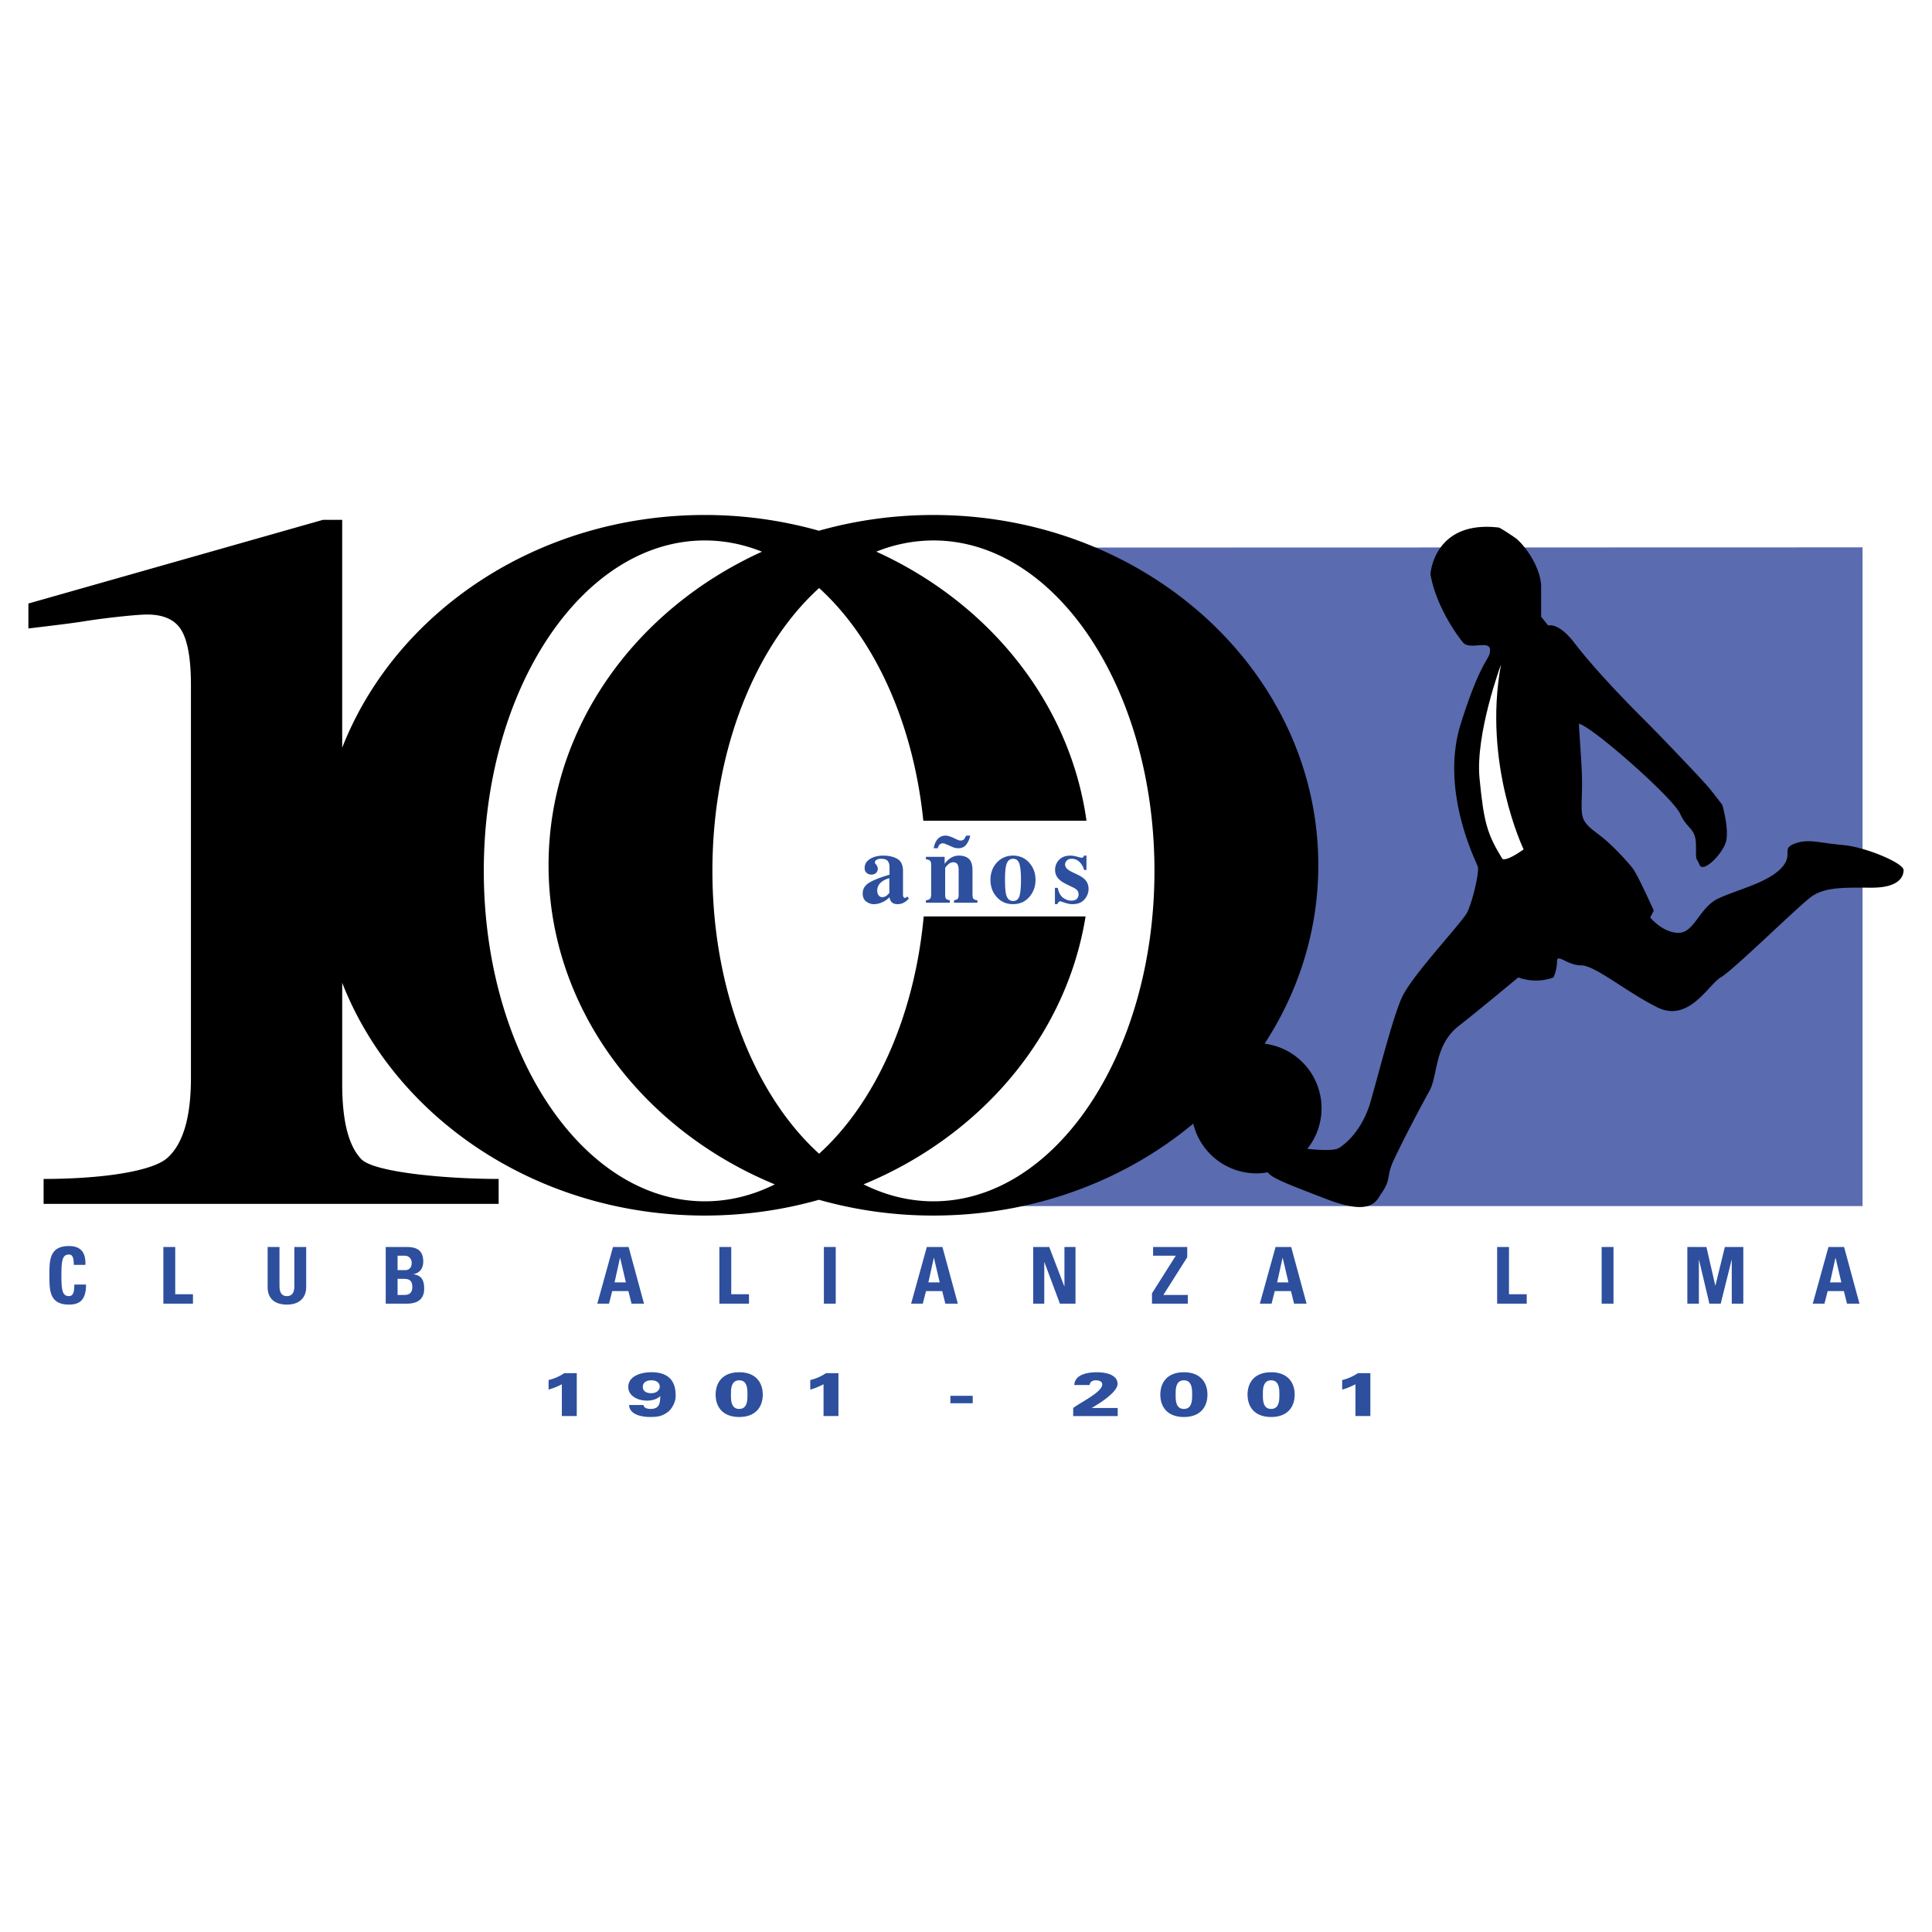
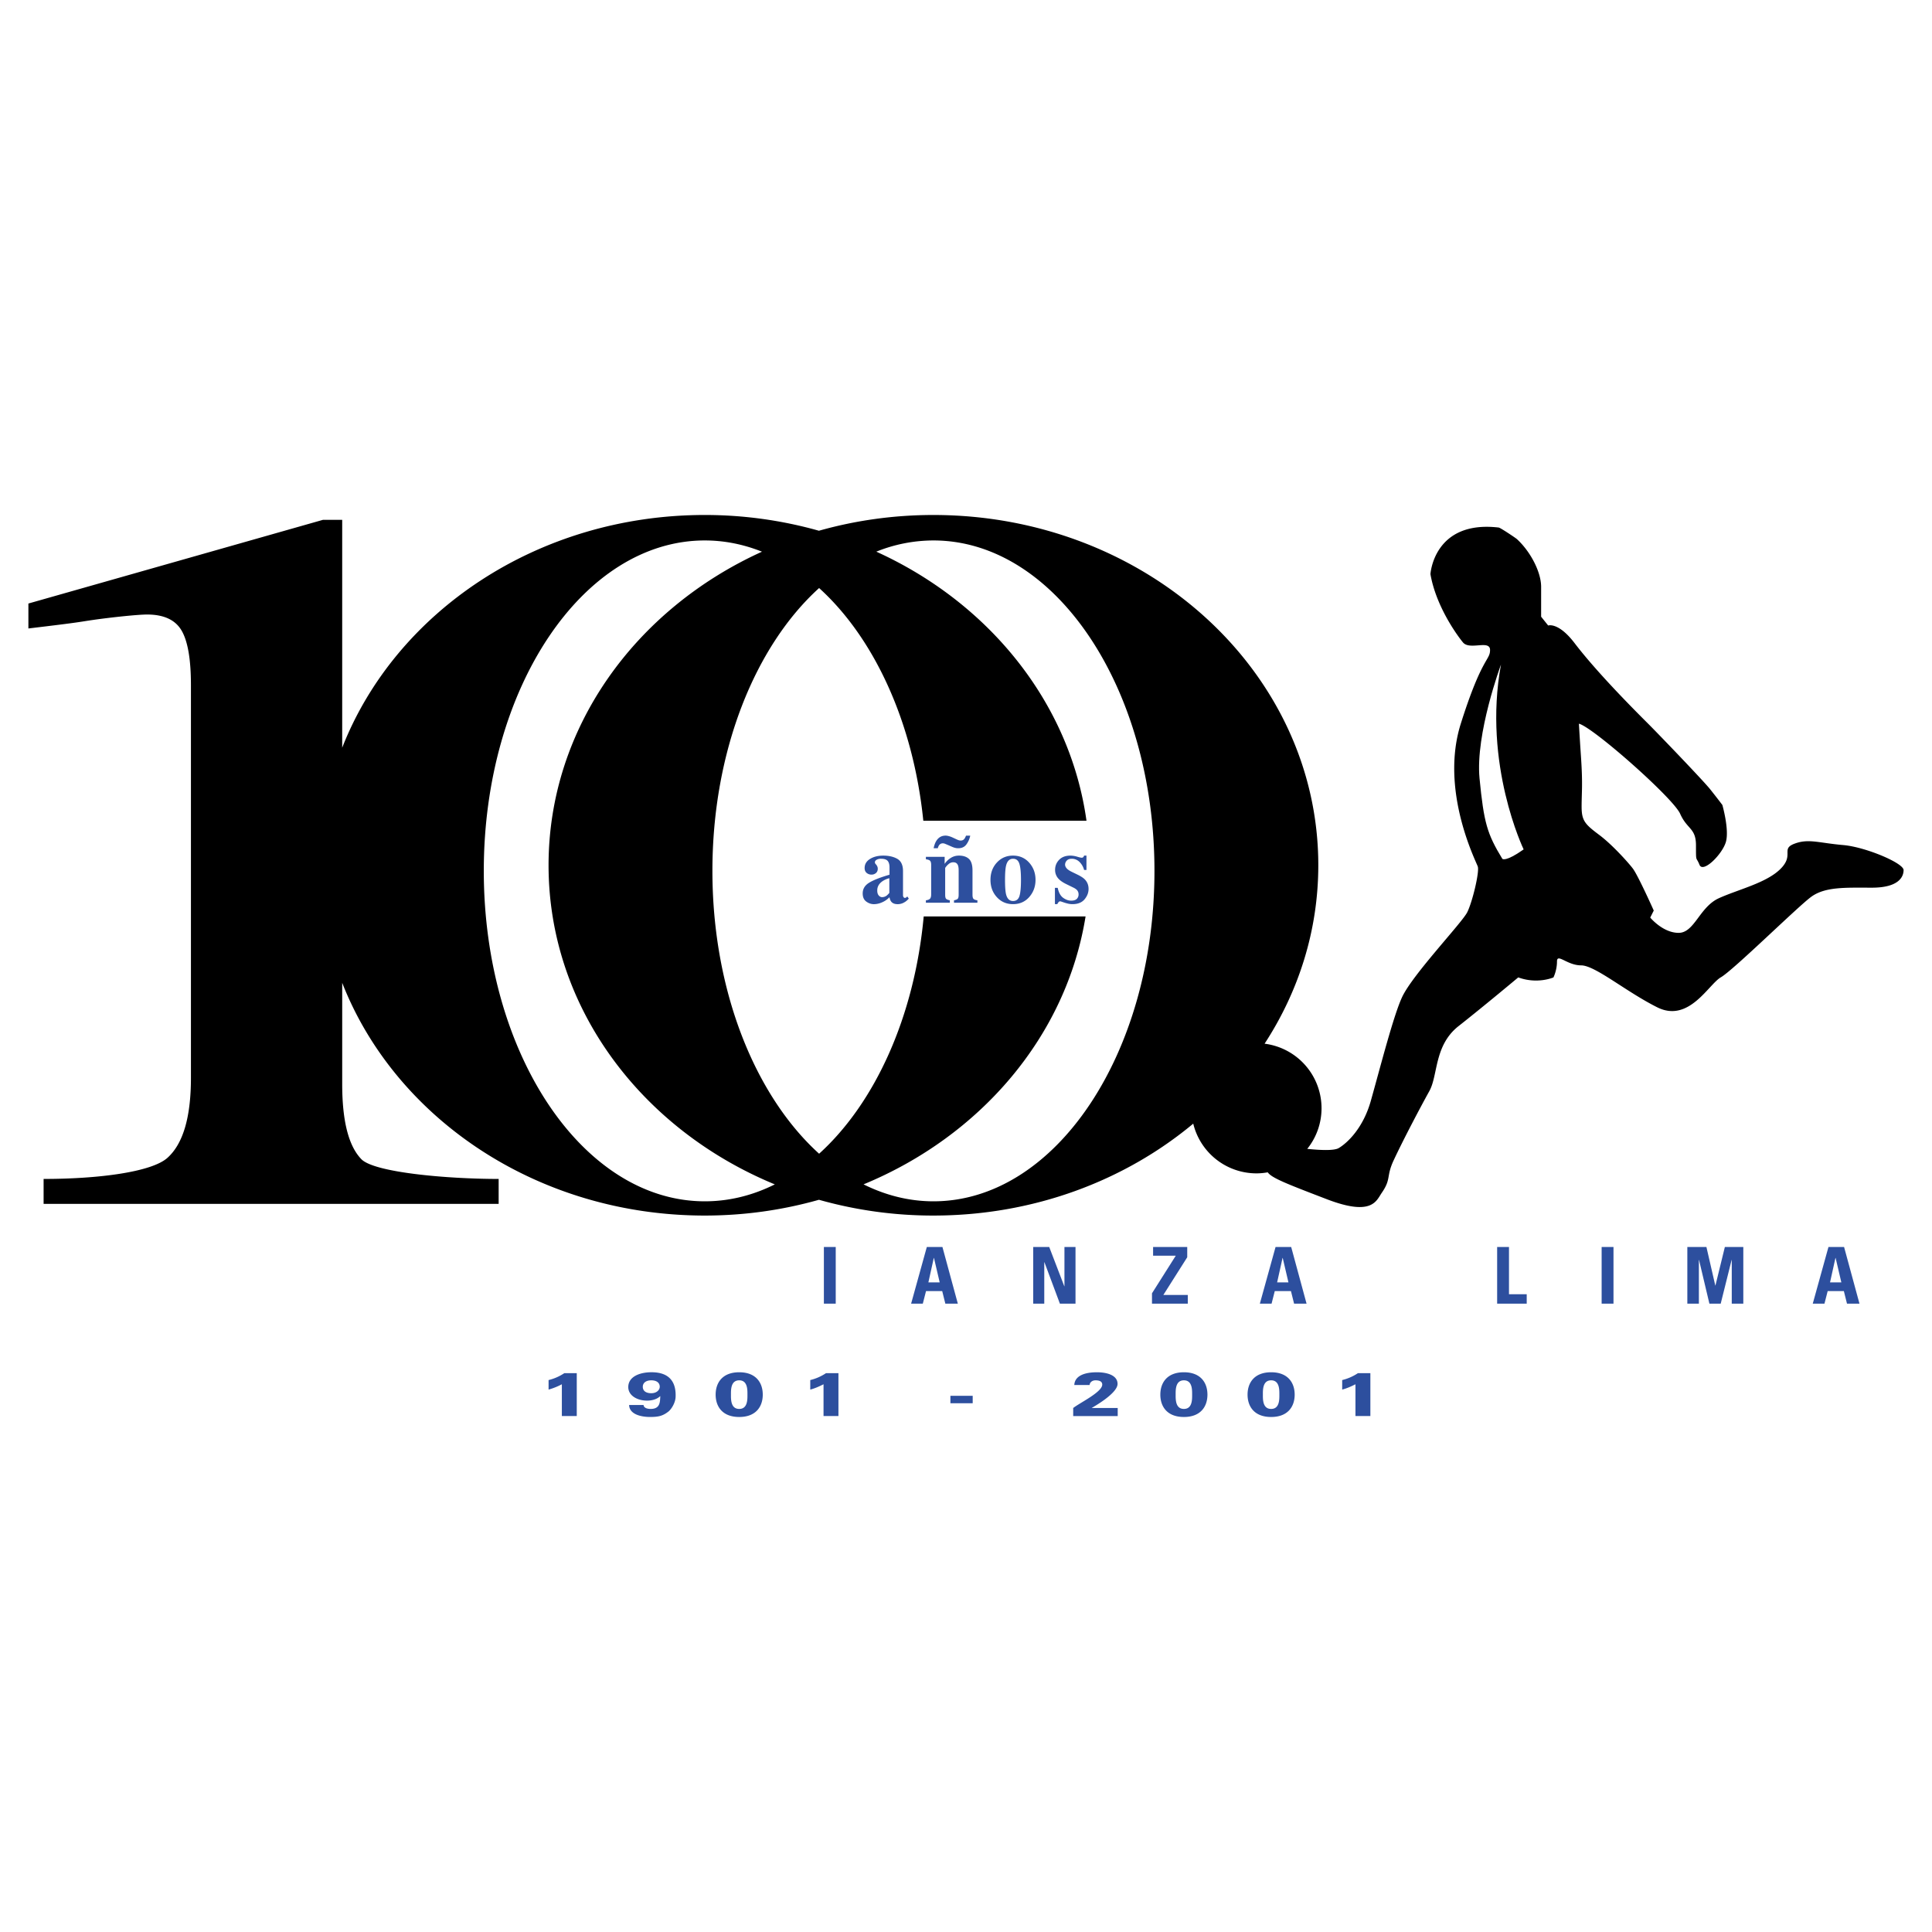
<svg xmlns="http://www.w3.org/2000/svg" width="2500" height="2500" viewBox="0 0 192.756 192.756">
  <path fill="#fff" d="M0 192.756h192.756V0H0v192.756z" />
-   <path d="M101.864 54.633c7.447-.002 16.619 14.906 16.619 32.635 0 17.73-7.152 32.148-18.856 32.634l.56.428h85.641V54.61l-83.964.023z" fill-rule="evenodd" clip-rule="evenodd" fill="#5a6baf" />
-   <path d="M4.926 127.238c0-1.496 0-2.922 1.951-2.922 1.206 0 1.692.666 1.645 1.881H7.363c0-.752-.134-1.033-.486-1.033-.666 0-.752.627-.752 2.074 0 1.449.086 2.076.752 2.076.548 0 .525-.705.54-1.152h1.167c0 1.514-.603 1.998-1.707 1.998-1.951 0-1.951-1.441-1.951-2.922zM16.3 130.066v-5.654h1.183v4.715h1.77v.939H16.3zM30.549 124.412v4.01c0 .846-.478 1.738-1.92 1.738-1.3 0-1.927-.674-1.927-1.738v-4.01h1.183v3.932c0 .697.298.971.729.971.517 0 .752-.344.752-.971v-3.932h1.183zM38.484 130.066v-5.654h2.099c.901 0 1.646.258 1.646 1.465 0 .648-.322 1.119-.964 1.246v.014c.838.117 1.058.658 1.058 1.434 0 1.434-1.246 1.496-1.747 1.496h-2.092v-.001zm1.182-3.343h.792c.259 0 .619-.172.619-.721 0-.416-.282-.721-.682-.721h-.729v1.442zm0 2.474h.658c.251 0 .815-.008.815-.799 0-.502-.188-.807-.783-.807h-.69v1.606zM59.593 130.066l1.566-5.654h1.559l1.536 5.654h-1.246l-.313-1.254h-1.614l-.321 1.254h-1.167zm2.279-4.566h-.016l-.54 2.443h1.128l-.572-2.443zM71.773 130.066v-5.654h1.183v4.715h1.77v.939h-2.953z" fill-rule="evenodd" clip-rule="evenodd" fill="#2d4f9e" />
  <path fill="#2d4f9e" d="M82.199 130.066h1.182v-5.654h-1.182v5.654z" />
  <path d="M90.902 130.066l1.567-5.654h1.558l1.536 5.654h-1.246l-.313-1.254H92.39l-.321 1.254h-1.167zm2.279-4.566h-.015l-.541 2.443h1.128l-.572-2.443zM103.083 130.066v-5.654h1.598l1.503 3.916h.016v-3.916h1.104v5.654h-1.558l-1.543-4.134h-.016v4.134h-1.104zM115.044 124.412h3.406v1.026l-2.382 3.759h2.438v.869h-3.572v-1.033l2.374-3.752h-2.264v-.869zM125.696 130.066l1.567-5.654h1.559l1.534 5.654h-1.245l-.312-1.254h-1.614l-.32 1.254h-1.169zm2.28-4.566h-.015l-.541 2.443h1.128l-.572-2.443zM149.37 130.066v-5.654h1.182v4.715h1.769v.939h-2.951z" fill-rule="evenodd" clip-rule="evenodd" fill="#2d4f9e" />
  <path fill="#2d4f9e" d="M159.796 130.066h1.182v-5.654h-1.182v5.654z" />
  <path fill-rule="evenodd" clip-rule="evenodd" fill="#2d4f9e" d="M168.346 130.066v-5.654h1.904l.885 3.846h.014l.941-3.846h1.841v5.654h-1.153v-4.363h-.014l-1.089 4.363h-1.128l-1.034-4.363h-.015v4.363h-1.152zM180.859 130.066l1.567-5.654h1.558l1.536 5.654h-1.245l-.313-1.254h-1.614l-.321 1.254h-1.168zm2.28-4.566h-.015l-.541 2.443h1.128l-.572-2.443zM57.544 137.004v4.275h-1.488v-3.17a6.659 6.659 0 0 1-1.324.531v-.951a4.878 4.878 0 0 0 1.566-.686h1.246v.001zM64.21 140.18c.008.143.102.242.234.303.133.061.306.086.47.086.963 0 .932-.709.963-1.26l-.015-.012c-.306.303-.807.443-1.3.443-1.011 0-1.88-.518-1.88-1.352 0-1.033 1.128-1.479 2.318-1.479 1.959 0 2.46 1.168 2.405 2.467-.024.594-.423 1.23-.736 1.471-.557.426-.979.525-1.811.525-.963 0-2.067-.291-2.091-1.193h1.443v.001zm.768-2.465c-.525 0-.846.254-.846.643 0 .445.36.643.846.643.564 0 .845-.348.845-.643 0-.415-.336-.643-.845-.643zM73.751 141.373c-1.669 0-2.351-1.037-2.351-2.23s.682-2.232 2.351-2.232c1.668 0 2.35 1.039 2.35 2.232s-.682 2.23-2.35 2.23zm-.823-2.23c0 .451-.031 1.426.823 1.426s.822-.975.822-1.426.032-1.428-.822-1.428c-.855 0-.823.976-.823 1.428zM83.651 137.004v4.275h-1.487v-3.17c-.417.211-.854.408-1.324.531v-.951a4.888 4.888 0 0 0 1.566-.686h1.245v.001z" />
  <path fill="#2d4f9e" d="M94.822 140.002h2.224v-.742h-2.224v.742z" />
  <path d="M111.514 140.477v.803h-4.441v-.803c.683-.537 2.898-1.588 2.898-2.336 0-.303-.258-.426-.673-.426-.354 0-.581.234-.588.469h-1.527c.047-.963 1.111-1.273 2.255-1.273.987 0 2.061.285 2.061 1.162 0 .982-2.562 2.379-2.569 2.393v.012h2.584v-.001zM118.118 141.373c-1.67 0-2.351-1.037-2.351-2.23s.681-2.232 2.351-2.232c1.668 0 2.349 1.039 2.349 2.232s-.681 2.23-2.349 2.23zm-.823-2.23c0 .451-.031 1.426.823 1.426.853 0 .821-.975.821-1.426s.031-1.428-.821-1.428c-.854 0-.823.976-.823 1.428zM126.821 141.373c-1.67 0-2.352-1.037-2.352-2.23s.682-2.232 2.352-2.232c1.666 0 2.349 1.039 2.349 2.232s-.683 2.23-2.349 2.23zm-.823-2.23c0 .451-.032 1.426.823 1.426.853 0 .821-.975.821-1.426s.031-1.428-.821-1.428c-.855 0-.823.976-.823 1.428zM136.722 137.004v4.275h-1.488v-3.17c-.416.211-.854.408-1.324.531v-.951a4.897 4.897 0 0 0 1.566-.686h1.246v.001z" fill-rule="evenodd" clip-rule="evenodd" fill="#2d4f9e" />
  <path d="M183.911 84.313c-2.487-.217-3.47-.665-4.873-.138-1.404.526.007 1.112-1.398 2.516-1.405 1.405-4.219 2.047-6.15 2.925-1.931.878-2.434 3.455-4.013 3.455-1.58 0-2.833-1.524-2.833-1.524l.352-.702s-1.519-3.396-2.06-4.154c-.306-.428-1.979-2.341-3.383-3.394-1.405-1.053-1.755-1.405-1.755-2.81s.123-2.192-.053-4.825-.216-3.46-.216-3.46c1.404.351 9.397 7.408 10.099 8.987.703 1.58 1.58 1.404 1.58 3.16 0 1.755 0 1.053.351 1.931.353.876 2.282-1.054 2.634-2.282.352-1.229-.352-3.686-.352-3.686s-.527-.702-1.229-1.581c-.703-.877-5.092-5.441-6.144-6.495-1.054-1.053-5.027-5.001-7.373-8.074-1.621-2.123-2.633-1.755-2.633-1.755l-.703-.878v-2.984c0-1.448-1.03-3.484-2.418-4.761-.128-.116-1.646-1.132-1.813-1.151-6.487-.758-6.812 4.648-6.812 4.648.54 3.136 2.574 5.999 3.244 6.812.667.811 2.703-.296 2.703.757s-.814.682-2.919 7.352c-2.107 6.671 1.521 13.727 1.695 14.253.177.526-.527 3.511-1.053 4.563-.526 1.053-5.4 6.16-6.482 8.429-.853 1.793-2.162 6.92-3.135 10.381-.762 2.707-2.318 4.186-3.198 4.713-.473.285-1.915.209-3.146.082a6.464 6.464 0 0 0 1.425-4.055 6.491 6.491 0 0 0-5.682-6.438c3.399-5.215 5.359-11.301 5.359-17.805 0-19.3-17.192-34.945-38.401-34.945-3.977 0-7.814.551-11.422 1.572a41.868 41.868 0 0 0-11.387-1.572c-16.686 0-30.879 9.689-36.176 23.22V51.865H32.22L2.833 60.214v2.488c5.44-.646 5.021-.646 6.486-.856 1.916-.273 4.466-.535 5.355-.535 1.671 0 2.819.533 3.442 1.598.623 1.065.934 2.88.934 5.443v39.192c0 3.918-.782 6.576-2.348 7.977-1.565 1.4-6.802 2.102-12.351 2.102v2.486h45.4v-2.486c-5.245 0-12.423-.656-13.698-1.971-1.274-1.314-1.911-3.809-1.911-7.488V98.055c5.296 13.531 19.49 23.221 36.176 23.221 3.967 0 7.789-.555 11.389-1.574a41.826 41.826 0 0 0 11.42 1.574c9.994 0 19.092-3.477 25.923-9.17a6.492 6.492 0 0 0 6.305 4.961c.386 0 .761-.039 1.128-.104.396.576 1.989 1.182 5.861 2.67 4.563 1.756 4.968.164 5.507-.613.974-1.406.433-1.621 1.189-3.244.976-2.092 2.69-5.34 3.567-6.92.879-1.58.462-4.555 2.919-6.486 2.458-1.932 5.95-4.854 5.95-4.854 1.932.703 3.512 0 3.512 0s.352-.701.352-1.581c0-.877 1.001.379 2.404.379 1.404 0 4.44 2.605 7.601 4.186 3.16 1.578 5.119-2.295 6.347-2.996 1.23-.703 7.57-6.948 8.975-8.001s3.462-.94 6.095-.94c2.634 0 3.159-1.053 3.159-1.756 0-.702-3.798-2.302-6.01-2.494zM70.32 119.855c-12.179 0-22.052-14.76-22.052-32.967s9.873-32.967 22.052-32.967c1.973 0 3.884.394 5.704 1.121-12.62 5.725-21.294 17.581-21.294 31.286 0 14.165 9.264 26.352 22.573 31.838-2.195 1.096-4.542 1.689-6.983 1.689zm22.809 0c-2.437 0-4.78-.6-6.972-1.691 11.672-4.818 20.228-14.789 22.15-26.729H92.158c-.928 10.042-4.878 18.639-10.435 23.672-6.381-5.775-10.646-16.252-10.646-28.219 0-11.966 4.265-22.443 10.646-28.219 5.474 4.955 9.392 13.367 10.396 23.213h16.279c-1.645-11.789-9.743-21.745-20.969-26.843a15.295 15.295 0 0 1 5.7-1.118c12.179 0 22.052 14.76 22.052 32.967 0 18.208-9.873 32.967-22.052 32.967z" fill-rule="evenodd" clip-rule="evenodd" />
  <path d="M149.753 66.301s-2.571 6.93-2.139 11.363.759 5.533 2.273 8.02c0 0 .289.359 2.127-.939.001 0-4.098-8.497-2.261-18.444z" fill-rule="evenodd" clip-rule="evenodd" fill="#fff" />
  <path d="M86.718 88.066c.432-.264 1.108-.529 2.029-.796v-.725c0-.295-.062-.513-.187-.655-.124-.141-.344-.211-.661-.211a.86.86 0 0 0-.438.1c-.114.066-.172.149-.172.25 0 .039.007.072.019.097a.366.366 0 0 0 .059.083l.058.068a.733.733 0 0 1 .109.183.555.555 0 0 1 .041.211c0 .189-.062.334-.187.436a.666.666 0 0 1-.435.153.73.73 0 0 1-.487-.169c-.135-.113-.202-.276-.202-.489 0-.38.179-.681.537-.904.358-.222.799-.333 1.322-.333.561 0 1.031.109 1.409.326.374.221.561.627.561 1.217v2.416a.3.3 0 0 0 .056.182c.037.051.078.076.125.076a.251.251 0 0 0 .104-.022.682.682 0 0 0 .143-.119l.15.209a1.62 1.62 0 0 1-.645.473 1.293 1.293 0 0 1-.469.086c-.294 0-.508-.086-.644-.258-.077-.097-.134-.242-.169-.434a2.324 2.324 0 0 1-.934.585 1.942 1.942 0 0 1-.622.107c-.272 0-.526-.087-.763-.261-.236-.173-.354-.444-.354-.812 0-.451.216-.807.647-1.07zm1.735 1.295c.077-.059.17-.151.276-.275V87.62a2.052 2.052 0 0 0-.698.309c-.339.238-.508.542-.508.913 0 .219.049.385.148.498.098.112.208.169.332.169a.774.774 0 0 0 .45-.148zM92.377 89.823c.18-.022.312-.07.397-.147.084-.075.128-.224.128-.448v-2.937c0-.196-.035-.332-.104-.408-.069-.076-.209-.126-.421-.152v-.244h1.871v.702c.16-.238.362-.435.607-.591.246-.156.519-.234.819-.234.43 0 .763.111.999.331s.354.607.354 1.162v2.406c0 .222.036.365.112.429.076.065.201.108.377.131v.245H95.18v-.245c.179-.036.301-.084.367-.145.065-.061.098-.199.098-.415v-2.416c0-.227-.022-.398-.068-.512-.079-.204-.233-.306-.464-.306a.715.715 0 0 0-.478.187 1.649 1.649 0 0 0-.335.377v2.67c0 .216.032.354.097.415.066.061.188.109.368.145v.245h-2.389v-.245h.001zm2.317-6.395c.129.037.246.081.35.131l.405.188c.078.036.148.064.21.084.062.019.124.03.186.03.151 0 .269-.05.354-.149.056-.063.117-.176.182-.341h.42a2.227 2.227 0 0 1-.383.878c-.188.254-.46.381-.817.381-.101 0-.202-.012-.303-.037a1.836 1.836 0 0 1-.298-.101l-.292-.128a12.365 12.365 0 0 0-.466-.195.48.48 0 0 0-.168-.03.435.435 0 0 0-.376.185.86.86 0 0 0-.132.305h-.419c.064-.305.154-.549.269-.733.218-.35.526-.526.927-.526.106.001.224.02.351.058zM99.46 86.056c.426-.461.962-.692 1.607-.692.658 0 1.196.236 1.617.707.42.472.63 1.044.63 1.715 0 .662-.208 1.231-.623 1.707s-.956.714-1.624.714c-.648 0-1.186-.231-1.609-.695-.426-.463-.638-1.038-.638-1.726 0-.691.213-1.268.64-1.73zm.921 3.191c.115.431.344.646.687.646.325 0 .54-.165.643-.495.102-.33.152-.868.152-1.612 0-.741-.053-1.278-.16-1.609-.107-.332-.316-.498-.631-.498-.342 0-.57.215-.686.645-.077.289-.114.775-.114 1.462-.001.695.036 1.183.109 1.461zM105.249 88.581h.279c.097.467.275.796.538.989.263.192.532.288.808.288.253 0 .438-.058.557-.174a.605.605 0 0 0 .178-.456.621.621 0 0 0-.19-.459 1.397 1.397 0 0 0-.34-.219l-.73-.359c-.385-.19-.66-.398-.827-.62a1.268 1.268 0 0 1-.255-.791c0-.385.135-.717.402-.996.269-.279.644-.419 1.125-.419.21 0 .433.035.669.105.235.07.383.104.44.104.081 0 .139-.019.173-.055a.45.45 0 0 0 .085-.155h.235v1.434h-.235a1.733 1.733 0 0 0-.47-.813 1.077 1.077 0 0 0-.762-.306c-.223 0-.391.062-.5.185a.596.596 0 0 0-.166.401c0 .117.048.234.143.351.094.121.271.244.531.371l.543.264c.337.163.583.321.738.474.259.261.388.581.388.963 0 .372-.133.717-.399 1.038-.269.321-.668.481-1.202.481-.132 0-.267-.013-.4-.04a4.247 4.247 0 0 1-.497-.14l-.171-.057a1.388 1.388 0 0 0-.112-.037.242.242 0 0 0-.057-.005.187.187 0 0 0-.143.064.934.934 0 0 0-.14.215h-.235v-1.626h-.001z" fill-rule="evenodd" clip-rule="evenodd" fill="#2d4f9e" />
</svg>